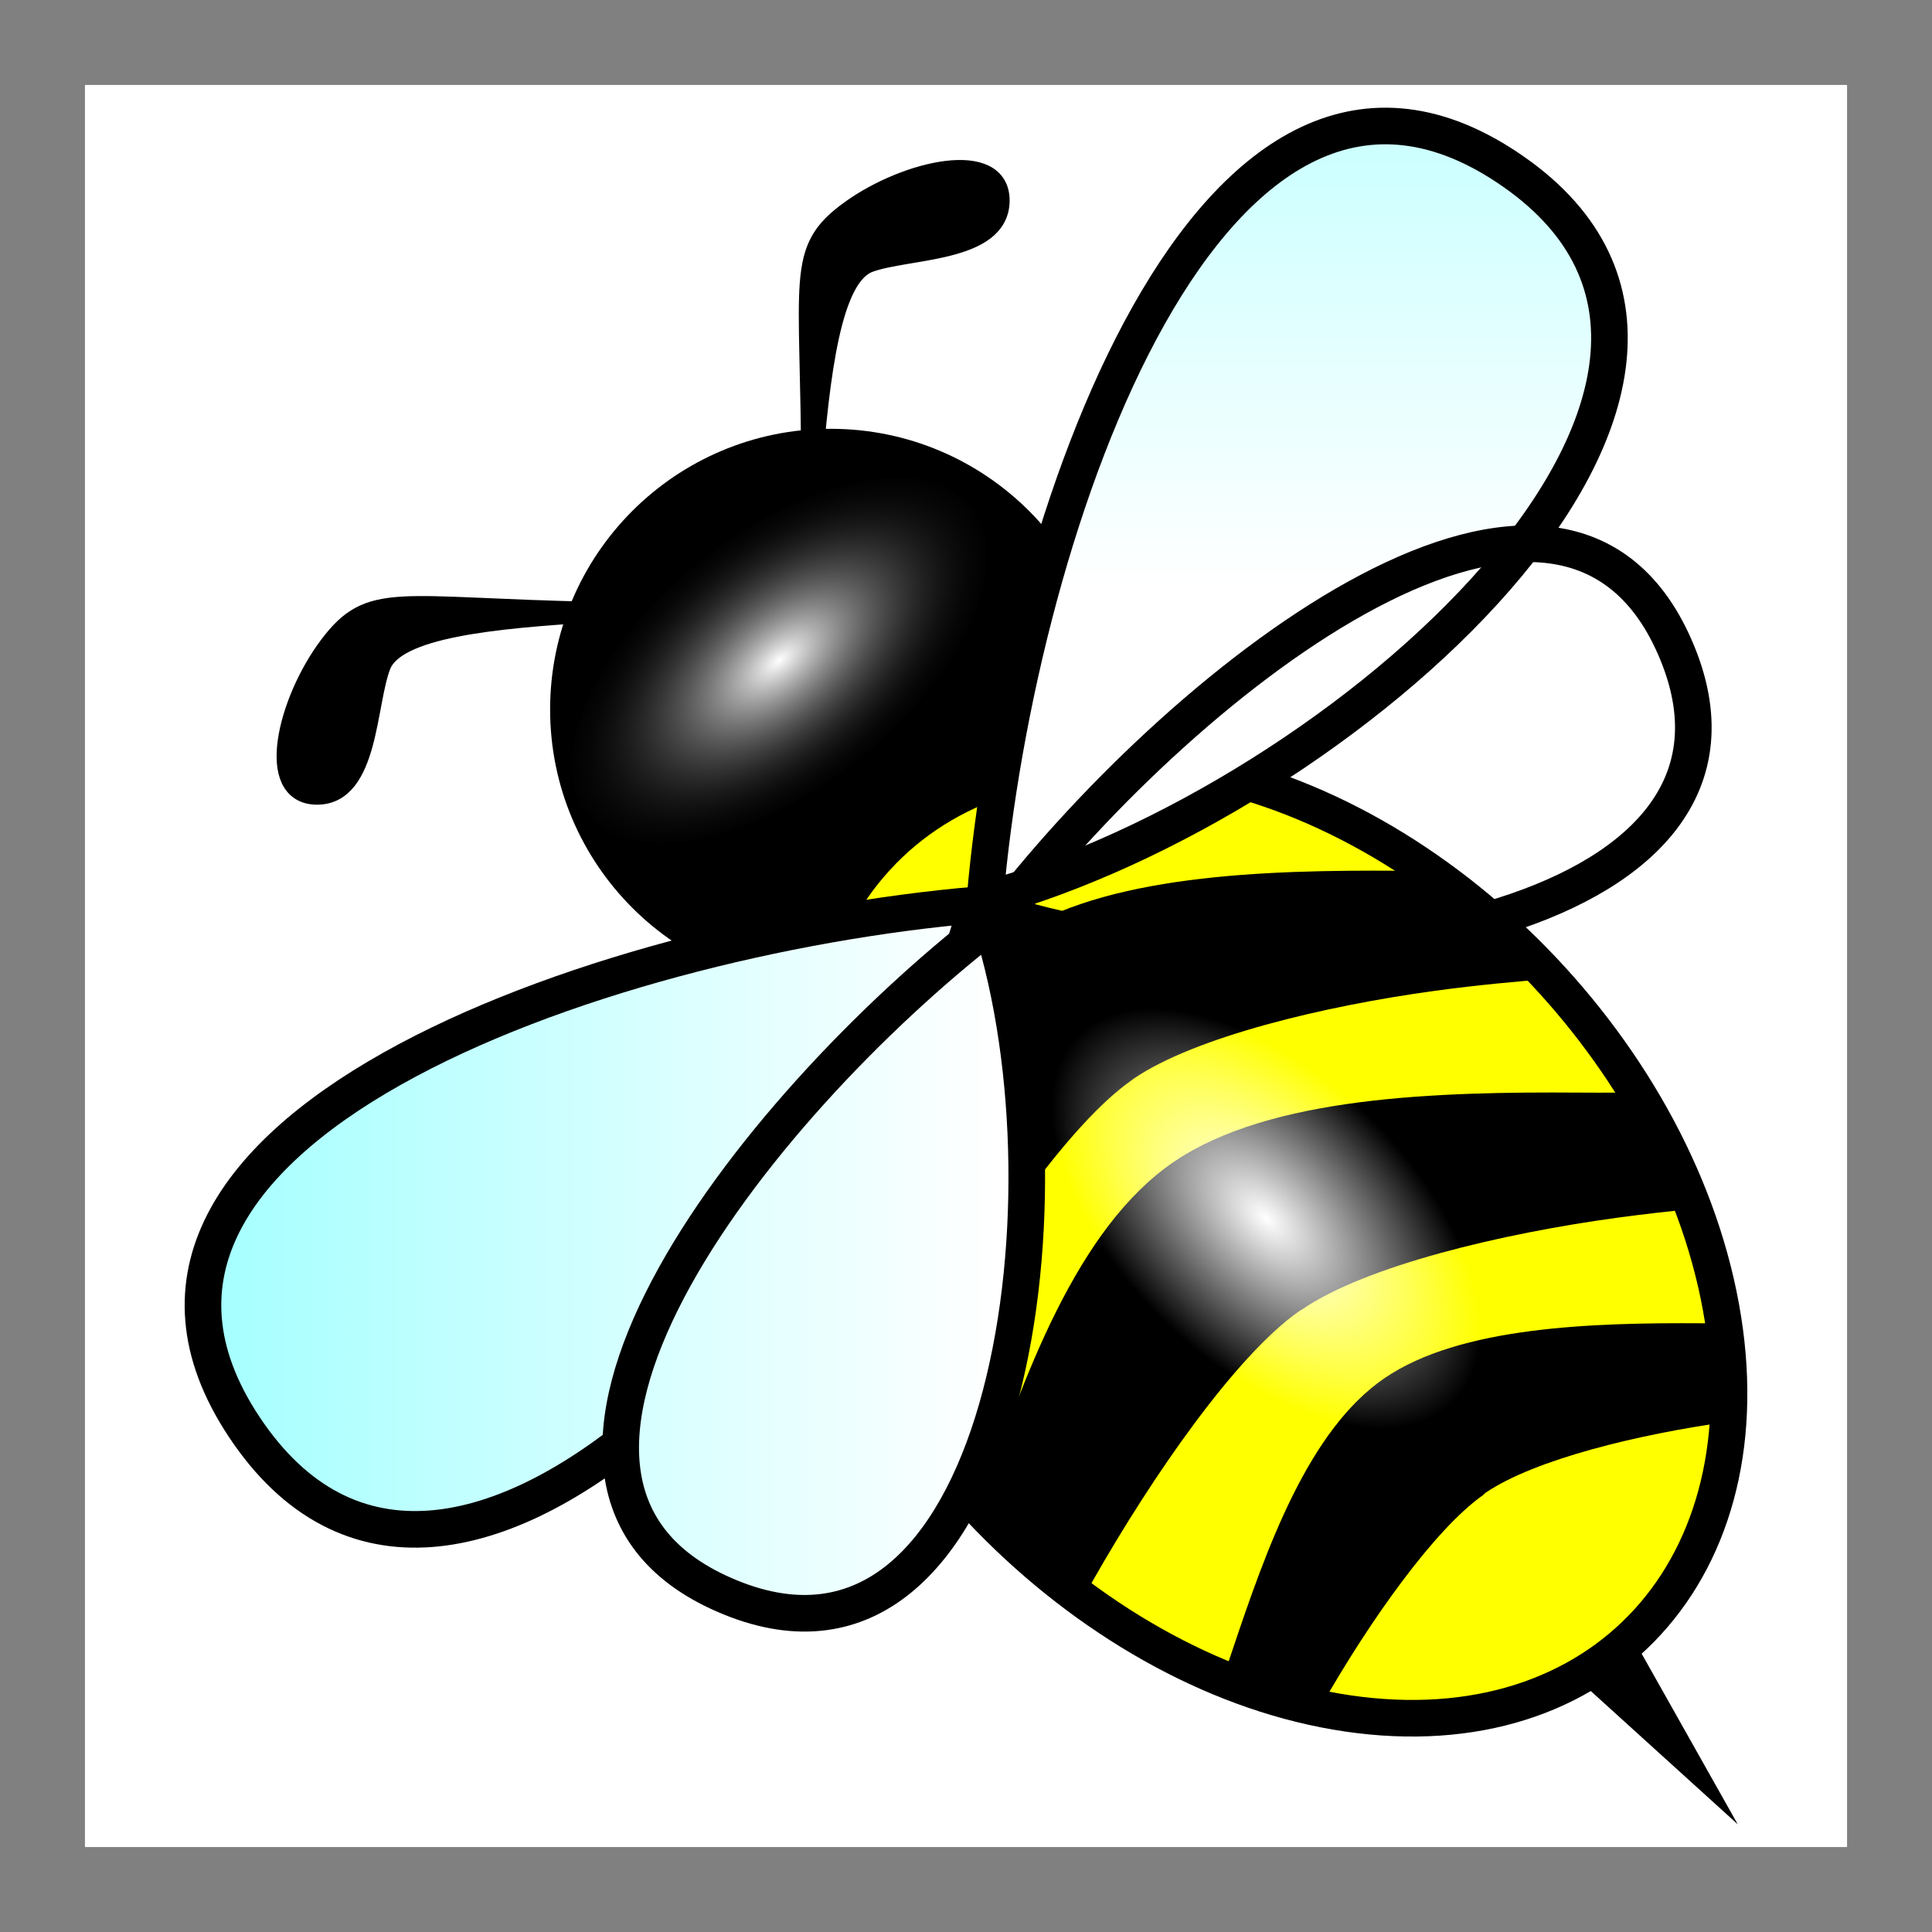
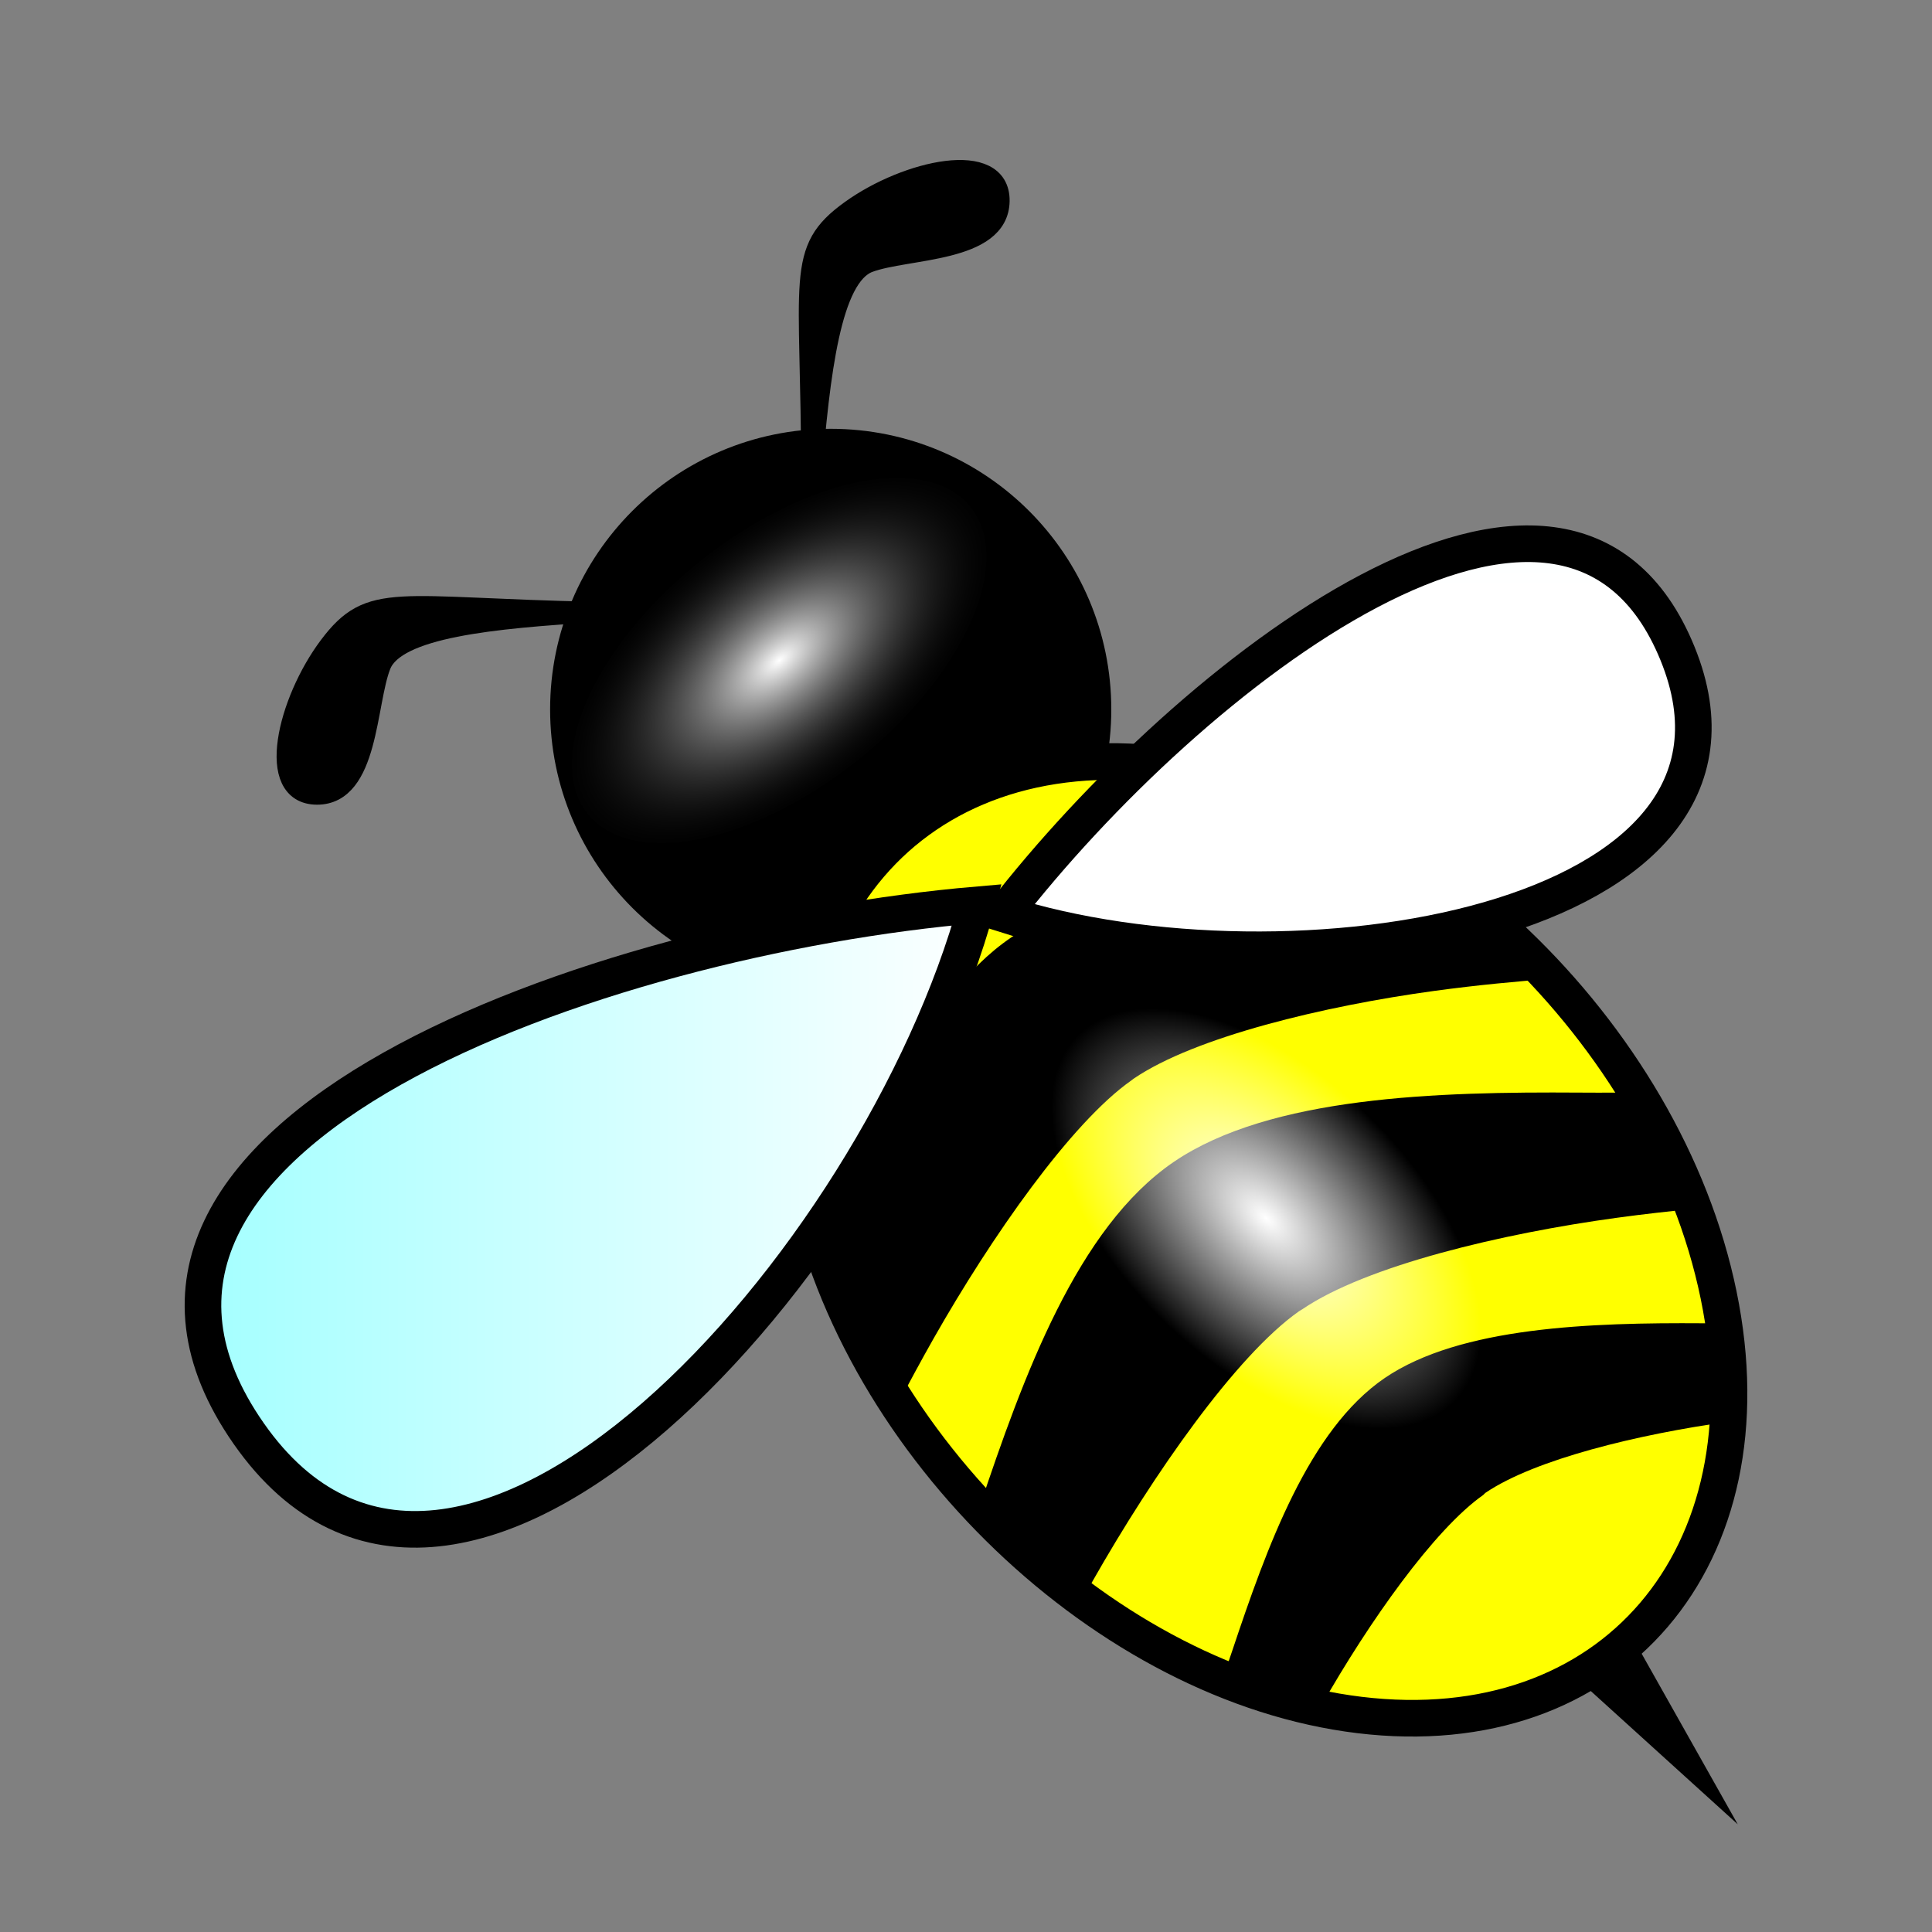
<svg xmlns="http://www.w3.org/2000/svg" xmlns:ns1="http://sodipodi.sourceforge.net/DTD/sodipodi-0.dtd" xmlns:ns2="http://www.inkscape.org/namespaces/inkscape" xmlns:xlink="http://www.w3.org/1999/xlink" id="svg14789" ns1:docname="bee_forestgreen.svg" ns2:label="bitmap" viewBox="0 0 95 95" version="1.1" ns2:version="0.48.1 r9760">
  <rect x="0" y="0" width="95" height="95" fill="#808080" stroke="none" />
  <title id="title3076">Liitle Bee</title>
  <defs id="defs14793">
    <linearGradient id="linearGradient15922-5">
      <stop id="stop15924-76" style="stop-color:#ffffff" offset="0" />
      <stop id="stop15926-1" style="stop-color:#a2ffff" offset="1" />
    </linearGradient>
    <linearGradient id="linearGradient3062" y2="61.154" gradientUnits="userSpaceOnUse" x2="84.952" y1="61.154" x1="45.1" ns2:collect="always">
      <stop id="stop15924" style="stop-color:#ffffff" offset="0" />
      <stop id="stop15926" style="stop-color:#a2ffff" offset="1" />
    </linearGradient>
    <linearGradient id="linearGradient3064" y2="61.154" gradientUnits="userSpaceOnUse" x2="84.952" y1="61.154" x1="45.1" ns2:collect="always">
      <stop id="stop15924-2" style="stop-color:#ffffff" offset="0" />
      <stop id="stop15926-2" style="stop-color:#a2ffff" offset="1" />
    </linearGradient>
    <radialGradient id="radialGradient3066" gradientUnits="userSpaceOnUse" cy="43.2" cx="64.8" r="11.3" ns2:collect="always">
      <stop id="stop15835" style="stop-color:#ffffff" offset="0" />
      <stop id="stop15837" style="stop-color:#000000;stop-opacity:0" offset="1" />
    </radialGradient>
    <linearGradient id="linearGradient3068" y2="61.154" xlink:href="#linearGradient15922-5" gradientUnits="userSpaceOnUse" x2="84.952" y1="61.154" x1="45.1" ns2:collect="always" />
    <radialGradient id="radialGradient3074" gradientUnits="userSpaceOnUse" cy="43.2" cx="64.8" gradientTransform="matrix(.811 -.092 -.011 .868 12.704 11.643)" r="11.3" ns2:collect="always">
      <stop id="stop15835-7" style="stop-color:#ffffff" offset="0" />
      <stop id="stop15837-1" style="stop-color:#ffffff;stop-opacity:0" offset="1" />
    </radialGradient>
  </defs>
  <ns1:namedview id="namedview14791" ns2:zoom="5" borderopacity="1" ns2:current-layer="layer1" ns2:cx="16.6" ns2:cy="47.5" ns2:window-maximized="1" ns2:snap-bbox="true" showgrid="false" ns2:bbox-nodes="true" bordercolor="#666666" ns2:window-x="-8" guidetolerance="10" objecttolerance="10" ns2:window-y="-8" ns2:window-width="1680" ns2:pageopacity="0" ns2:pageshadow="2" pagecolor="#ffffff" gridtolerance="10" ns2:bbox-paths="false" ns2:window-height="883" />
  <g id="layer1" ns2:label="vector" ns2:groupmode="layer">
-     <rect id="rect15995" style="color:#000000;fill:#ffffff" height="86.646" width="86.646" y="4.177" x="4.177" />
    <g id="g15999" transform="matrix(-1 0 0 1 94.032 -1.307)">
      <path id="path15590" ns1:rx="10.4" ns1:ry="10.4" style="stroke:#000000;stroke-width:1.8;fill:#000000" ns1:type="arc" d="m75.2 43.2c0 5.744-4.656 10.4-10.4 10.4s-10.4-4.656-10.4-10.4 4.656-10.4 10.4-10.4 10.4 4.656 10.4 10.4z" transform="matrix(1.221 0 0 1.221 -25.936 -16.558)" ns1:cy="43.200001" ns1:cx="64.800003" />
      <path id="path15590-7" style="stroke:#000000;stroke-width:1.8;fill:#ffff00" ns2:connector-curvature="0" d="m54.433 59.559c-2.652 12.903-14.854 24.578-27.255 26.078-12.402 1.499-20.305-7.745-17.654-20.648 2.652-12.903 14.854-24.579 27.255-26.078 12.401-1.5 20.305 7.744 17.654 20.648z" />
      <path id="path14800" d="m46 45.8c18.6 1.6 46.132 11.217 35.8 26s-31-8.4-35.8-26z" ns1:nodetypes="czc" style="stroke:#000000;stroke-width:1.8;fill:url(#linearGradient3062)" ns2:connector-curvature="0" />
      <path id="path15630" style="block-progression:tb;text-indent:0;color:#000000;text-transform:none;fill:#000000" ns2:connector-curvature="0" d="m23.844 44.125c-2.188 1.526-4.23 3.311-6.062 5.312 1.639 0.127 3.55 0.298 5.719 0.594 5.408 0.738 11.766 2.261 14.781 4.312l0.125 0.094c2.96 2.085 6.866 7.663 9.719 12.688 0.641 1.129 1.21 2.192 1.75 3.219 1.429-2.193 2.609-4.524 3.469-6.938-2.045-6.09-4.547-12.949-9.031-16-4.526-3.081-12.419-3.328-19.063-3.283-0.815 0.005-0.652-0.004-1.406 0zm-10.282 10.906c-1.122 1.829-2.078 3.744-2.812 5.719 1.18 0.115 2.443 0.255 3.781 0.438 5.662 0.773 12.312 2.352 15.469 4.5l0.156 0.094c3.099 2.183 7.169 8.021 10.156 13.281 0.173 0.305 0.302 0.575 0.469 0.875 1.817-1.33 3.531-2.835 5.094-4.5-2.155-6.434-4.809-13.766-9.562-17-4.738-3.224-12.982-3.453-19.938-3.406-1.626 0.011-1.433-0.005-2.812 0zm-4.281 11.344c-0.254 1.69-0.321 3.311-0.219 4.844 4.396 0.613 9.496 1.839 11.938 3.5l0.094 0.094c2.425 1.708 5.631 6.258 7.969 10.375 0.024 0.043 0.038 0.082 0.062 0.125 1.615-0.332 3.211-0.825 4.781-1.469-0.162-0.465-0.305-0.885-0.469-1.375-1.692-5.058-3.757-10.859-7.5-13.406-3.708-2.523-10.182-2.724-15.625-2.688-0.597 0.004-0.473-0.003-1.031 0z" />
-       <path id="path14800-1" ns1:nodetypes="czc" d="m45.302 46.719c11.847 9.186 26.223 27.672 12.812 33.138s-17.245-19.176-12.812-33.138z" ns2:transform-center-x="-9.433676" ns2:transform-center-y="18.599648" ns2:connector-curvature="0" style="color:#000000;stroke:#000000;stroke-width:1.8;fill:url(#linearGradient3064)" />
      <path id="path15590-8" ns1:rx="10.4" ns1:ry="10.4" style="fill:url(#radialGradient3066)" ns1:type="arc" d="m75.2 43.2c0 5.744-4.656 10.4-10.4 10.4s-10.4-4.656-10.4-10.4 4.656-10.4 10.4-10.4 10.4 4.656 10.4 10.4z" transform="matrix(.806 0 .557 .863 -20.573 -3.497)" ns1:cy="43.200001" ns1:cx="64.800003" />
      <path id="path15841" d="m64.7 31.4c9.875-0.2 11.102-1.052 13.15 1.675 2.048 2.728 3.15 7.287 0.6 7.3-2.55 0.013-2.405-4.508-3.143-6.362-0.739-1.855-5.507-2.301-10.607-2.613z" ns1:nodetypes="czzzc" style="stroke:#000000;stroke-width:1px;fill:#000000" ns2:connector-curvature="0" />
      <path id="path15841-2" d="m54.138 24.759c0-9.877 0.828-11.121-1.94-13.113-2.768-1.992-7.349-3.002-7.311-0.452 0.039 2.549 4.555 2.313 6.424 3.014 1.869 0.701 2.411 5.459 2.827 10.552z" ns1:nodetypes="czzzc" style="stroke:#000000;stroke-width:1px;fill:#000000" ns2:connector-curvature="0" />
      <g id="g15882" style="stroke-width:1.8;color:#000000;stroke:#000000;fill:url(#linearGradient3068)" transform="matrix(0 -1 -1 0 75.685 75.256)">
-         <path id="path14800-4" ns1:nodetypes="czc" style="color:#000000;stroke:#000000;stroke-width:1.8;fill:url(#linearGradient3068)" ns2:connector-curvature="0" d="m29.702 30.083c18.6 1.6 46.132 11.217 35.8 26s-31-8.4-35.8-26z" />
        <path id="path14800-1-5" style="stroke-width:1.8;color:#000000;stroke:#000000;fill:url(#linearGradient3068)" d="m29.005 31.002c11.846 9.186 26.222 27.671 12.811 33.137s-17.245-19.176-12.811-33.137z" ns1:nodetypes="czc" ns2:transform-center-y="18.599648" ns2:connector-curvature="0" ns2:transform-center-x="-9.433676" />
      </g>
      <path id="path15886" d="m13.912 81.551-5.328 9.46 8.155-7.394z" style="stroke-width:0;fill:#000000" ns2:connector-curvature="0" />
      <path id="path15590-8-1" ns1:rx="10.4" ns1:ry="10.4" style="fill:url(#radialGradient3074)" ns1:type="arc" d="m75.2 43.2c0 5.744-4.656 10.4-10.4 10.4s-10.4-4.656-10.4-10.4 4.656-10.4 10.4-10.4 10.4 4.656 10.4 10.4z" transform="matrix(0 .961 -1.07 .664 77.975 -29.706)" ns1:cy="43.200001" ns1:cx="64.800003" />
    </g>
  </g>
</svg>